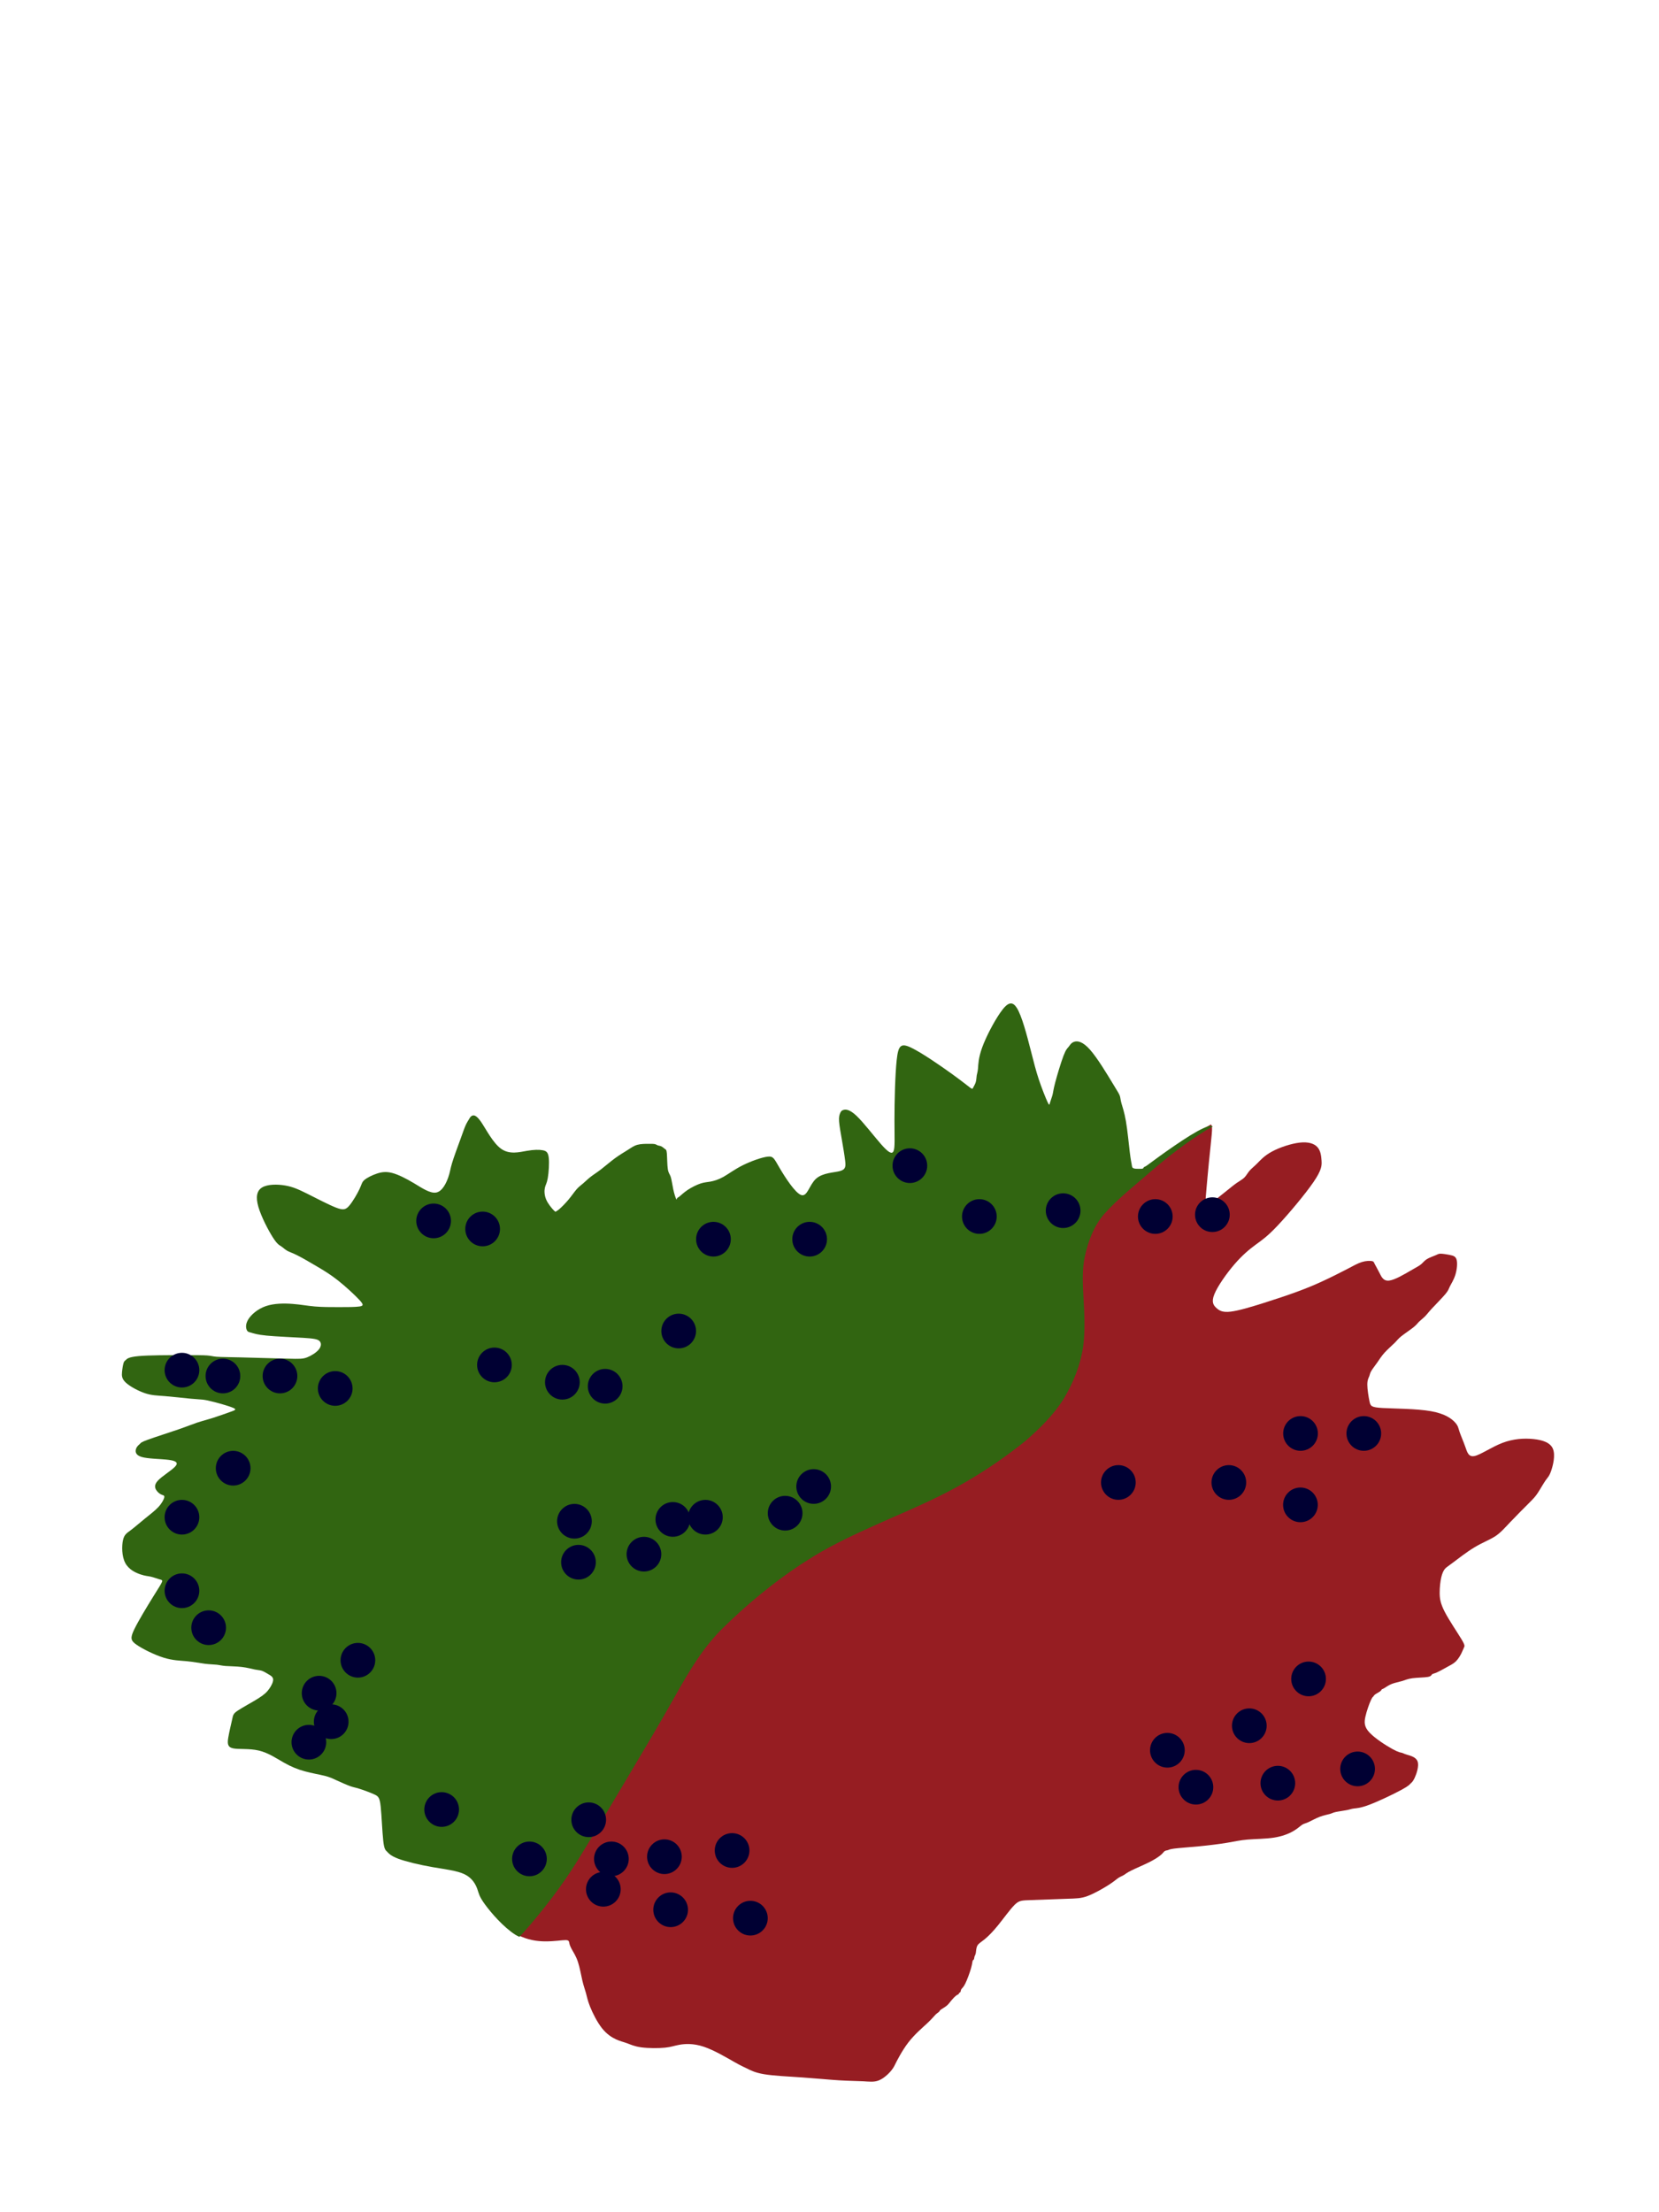
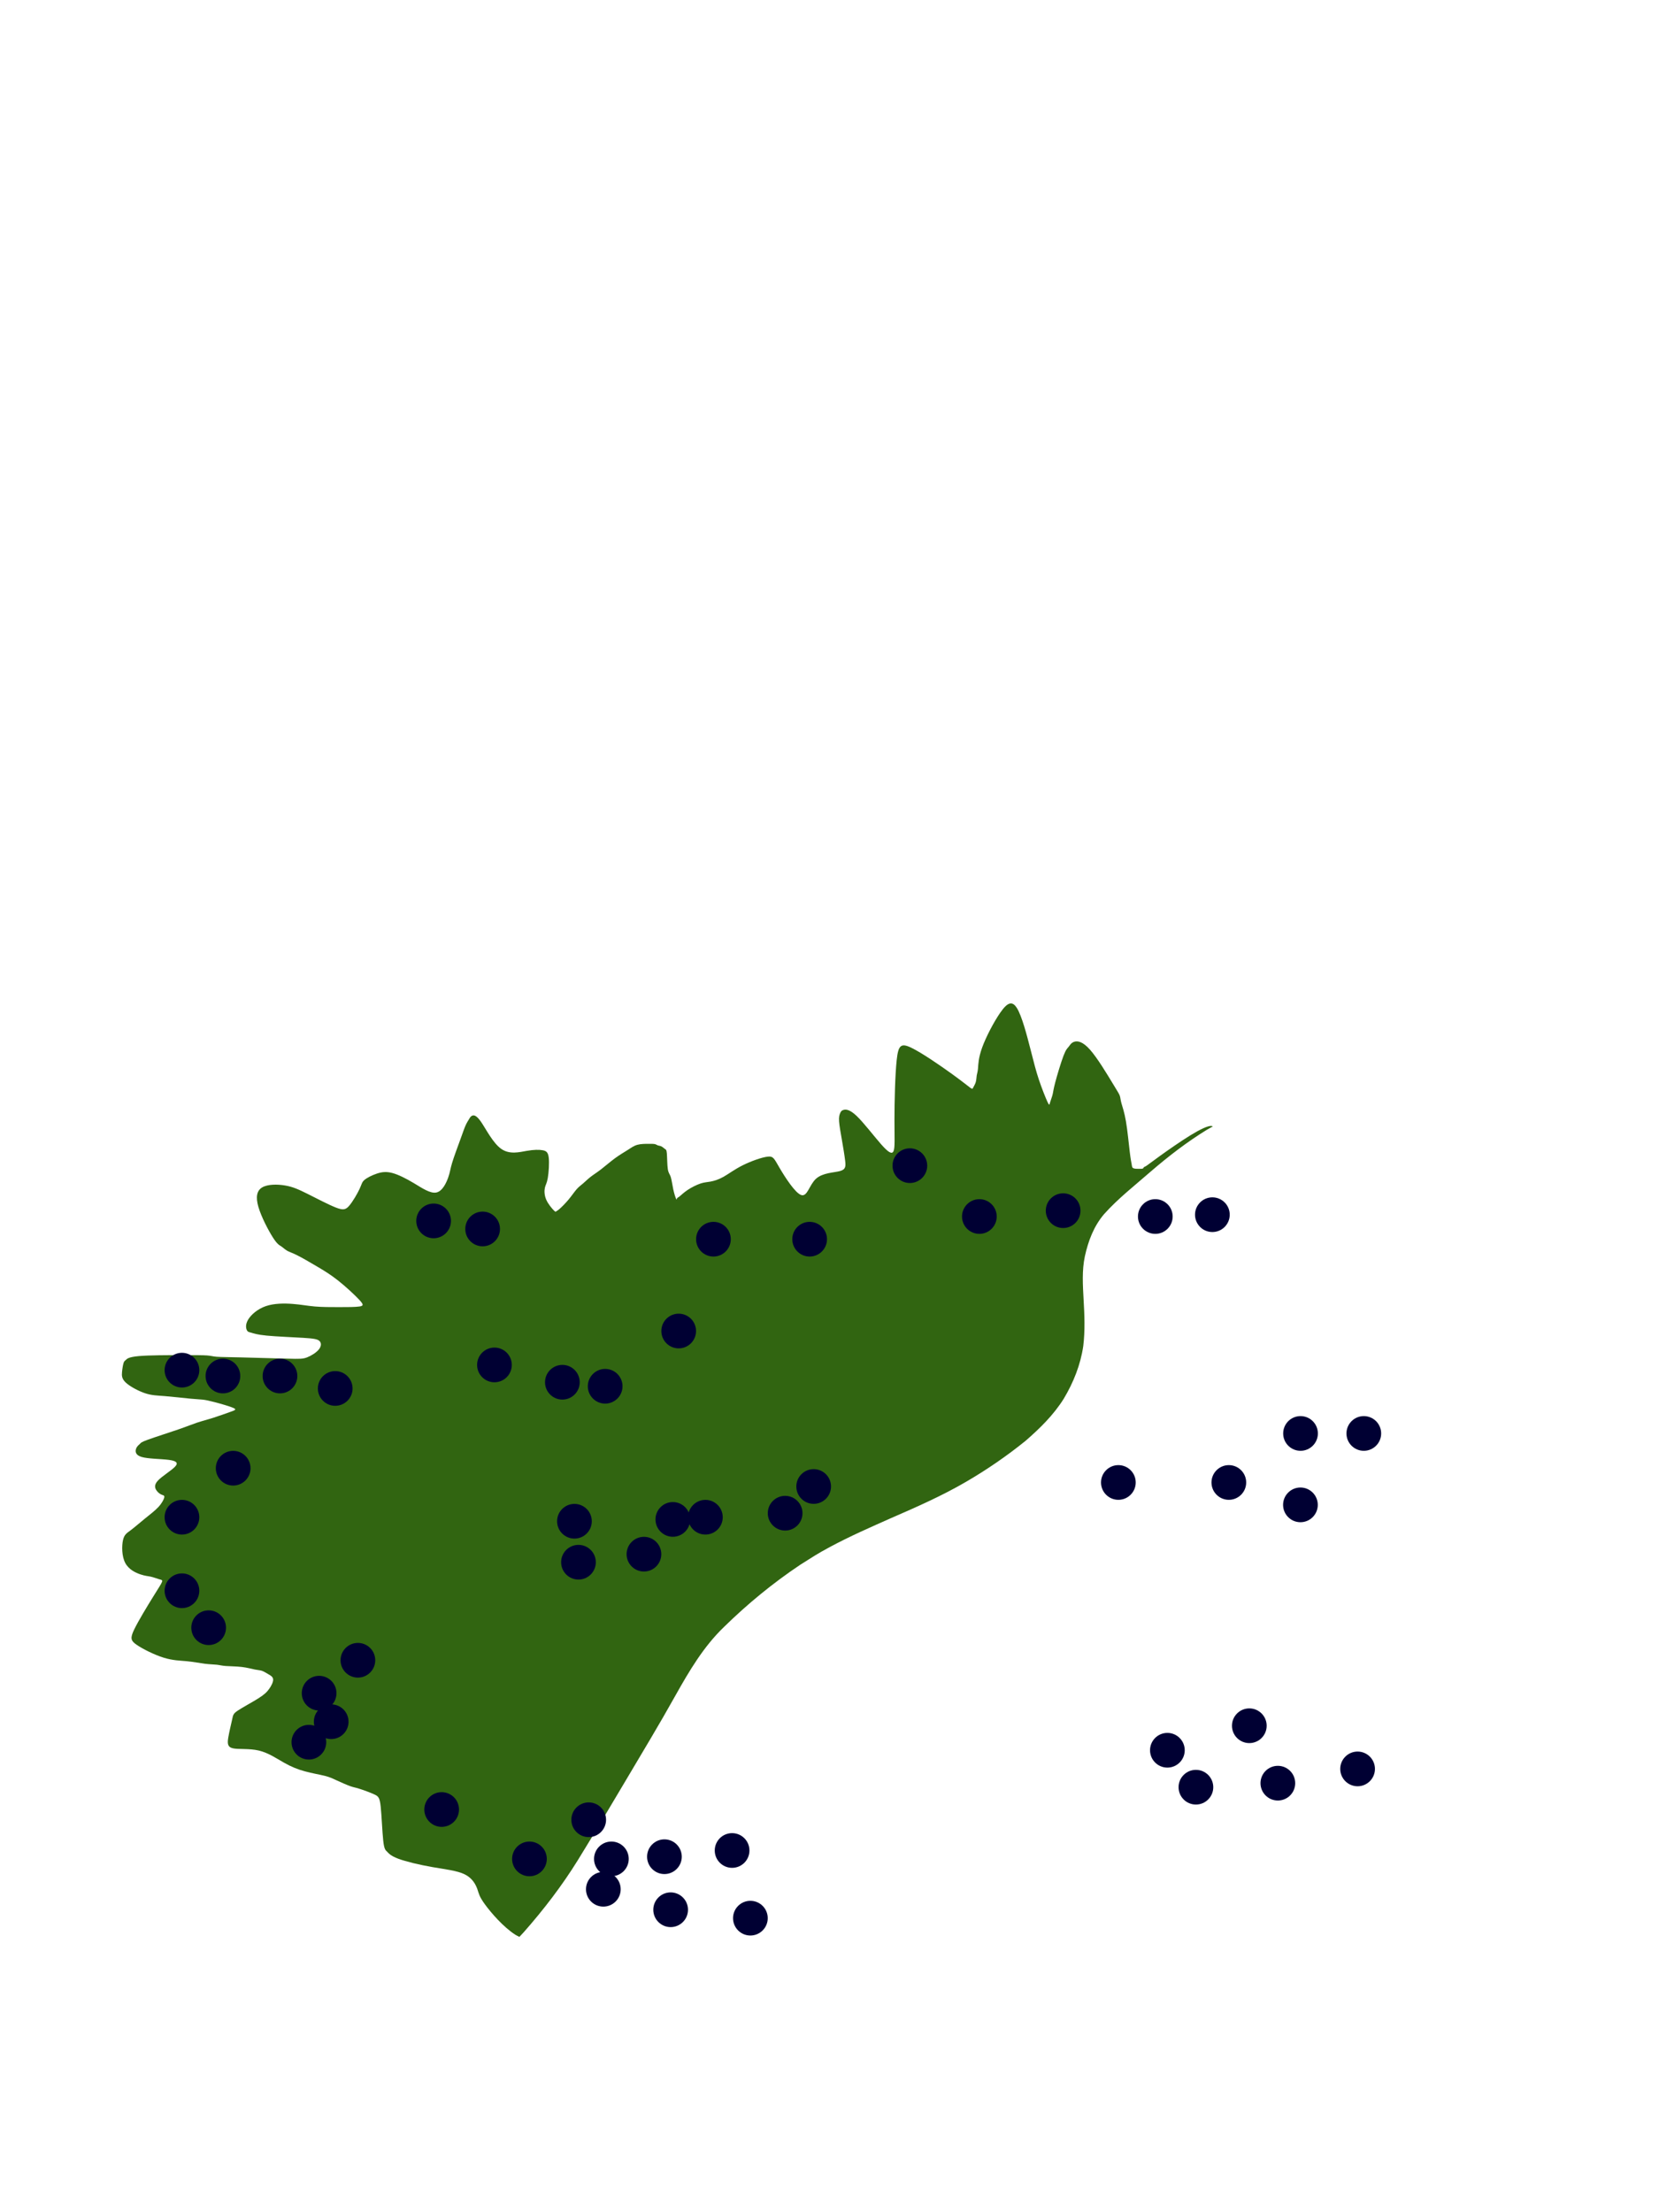
<svg xmlns="http://www.w3.org/2000/svg" width="1200mm" height="1600mm" viewBox="0 0 1200 1600" version="1.1" id="svg1" xml:space="preserve">
  <defs id="defs1" />
  <g id="g15">
-     <path d="m 875.919,813.273 c -1.43,0.837 -2.913,1.575 -4.336,2.424 -14.402,8.852 -27.758,19.118 -40.537,30.148 -11.514,10.065 -23.601,19.435 -33.823,30.858 -7.431,8.702 -11.391,19.304 -13.833,30.326 -2.196,10.321 -1.479,20.839 -0.922,31.278 0.666,11.258 1.111,22.485 -0.244,33.697 -2.005,13.631 -7.087,26.333 -14.104,38.097 -7.343,11.783 -17.368,21.594 -27.786,30.648 -13.624,11.002 -27.998,20.876 -43.127,29.667 -17.315,10.102 -35.707,18.177 -54.064,26.161 -14.909,6.63 -29.913,13.185 -44.295,20.92 -9.526,5.123 -12.329,7.107 -21.473,12.866 -19.724,13.188 -38.075,28.267 -55.011,44.858 -14.861,14.239 -25.222,31.901 -35.204,49.67 -11.458,20.547 -23.633,40.688 -35.627,60.925 -11.483,19.435 -23.066,38.821 -34.899,58.046 -11.463,18.51 -24.765,35.836 -39.146,52.159 -1.017,1.148 -2.112,2.224 -3.141,3.362 7.372,3.831 14.451,4.725 20.287,4.725 6.715,0 11.809,-0.926 14.356,-0.926 2.547,0 2.547,0.926 2.779,2.084 0.232,1.158 0.695,2.547 1.853,4.631 1.158,2.084 3.01,4.863 4.399,9.03 1.389,4.168 2.315,9.725 3.242,13.661 0.926,3.936 1.852,6.252 2.547,8.799 0.695,2.547 1.158,5.326 3.01,9.957 1.852,4.631 5.094,11.114 8.567,15.513 3.473,4.399 7.178,6.715 10.188,8.104 3.01,1.389 5.326,1.852 7.873,2.779 2.547,0.926 5.325,2.316 10.42,3.01 5.094,0.695 12.504,0.695 17.135,0.232 4.631,-0.463 6.483,-1.389 10.42,-2.084 3.936,-0.695 9.957,-1.157 17.598,1.39 7.641,2.547 16.903,8.104 22.229,11.114 5.326,3.01 6.715,3.474 9.03,4.631 2.316,1.158 5.557,3.01 12.504,4.168 6.946,1.158 17.598,1.621 27.554,2.316 9.957,0.695 19.218,1.621 26.628,2.084 7.41,0.463 12.967,0.463 17.366,0.695 4.399,0.232 7.641,0.695 10.883,-0.463 3.242,-1.158 6.483,-3.936 8.567,-6.252 2.084,-2.316 3.01,-4.168 3.01,-4.168 0,0 -0.926,1.853 0.464,-0.926 1.389,-2.779 5.094,-10.188 9.725,-16.208 4.631,-6.02 10.188,-10.652 13.661,-13.893 3.473,-3.242 4.863,-5.094 6.02,-6.252 1.158,-1.158 2.084,-1.621 2.547,-2.084 0.463,-0.463 0.463,-0.926 1.389,-1.621 0.926,-0.695 2.779,-1.621 4.168,-2.779 1.389,-1.158 2.315,-2.547 3.473,-3.936 1.158,-1.389 2.547,-2.779 3.473,-3.473 0.926,-0.695 1.389,-0.695 1.621,-0.927 0.232,-0.232 0.232,-0.695 0.464,-0.926 0.232,-0.232 0.694,-0.231 0.926,-0.695 0.232,-0.463 0.231,-1.389 0.695,-2.084 0.463,-0.695 1.389,-1.158 2.779,-3.936 1.389,-2.779 3.242,-7.873 4.168,-11.114 0.926,-3.242 0.927,-4.631 1.158,-5.325 0.232,-0.695 0.695,-0.695 0.926,-1.158 0.232,-0.463 0.231,-1.389 0.463,-2.084 0.232,-0.695 0.695,-1.158 0.927,-2.547 0.232,-1.389 0.231,-3.705 1.158,-5.326 0.926,-1.621 2.779,-2.547 5.326,-4.631 2.547,-2.084 5.789,-5.326 9.725,-10.188 3.936,-4.862 8.567,-11.345 11.809,-14.587 3.242,-3.242 5.094,-3.242 11.809,-3.474 6.715,-0.232 18.293,-0.695 25.702,-0.926 7.41,-0.232 10.651,-0.232 15.514,-2.084 4.863,-1.852 11.346,-5.557 15.282,-8.104 3.936,-2.547 5.326,-3.937 6.715,-4.863 1.389,-0.926 2.778,-1.389 3.936,-2.084 1.158,-0.695 2.084,-1.621 5.326,-3.242 3.242,-1.621 8.799,-3.936 12.967,-6.02 4.168,-2.084 6.947,-3.937 8.567,-5.326 1.621,-1.389 2.084,-2.316 2.779,-2.779 0.695,-0.463 1.621,-0.463 2.316,-0.695 0.695,-0.232 1.157,-0.695 4.862,-1.158 3.705,-0.463 10.651,-0.926 17.829,-1.621 7.178,-0.695 14.588,-1.621 20.145,-2.547 5.557,-0.926 9.262,-1.853 14.819,-2.316 5.557,-0.463 12.967,-0.463 18.987,-1.389 6.02,-0.926 10.652,-2.779 13.893,-4.631 3.242,-1.852 5.094,-3.704 6.483,-4.631 1.389,-0.926 2.315,-0.926 4.399,-1.853 2.084,-0.926 5.326,-2.779 8.336,-3.936 3.01,-1.158 5.789,-1.621 7.41,-2.084 1.621,-0.463 2.084,-0.926 4.168,-1.389 2.084,-0.463 5.789,-0.926 8.104,-1.39 2.315,-0.463 3.241,-0.926 5.094,-1.157 1.852,-0.232 4.631,-0.232 11.346,-2.779 6.715,-2.547 17.366,-7.641 22.923,-10.651 5.557,-3.01 6.021,-3.937 6.715,-4.631 0.695,-0.695 1.62,-1.157 3.01,-4.168 1.389,-3.01 3.242,-8.567 2.084,-11.809 -1.158,-3.242 -5.325,-4.168 -7.641,-4.863 -2.316,-0.695 -2.779,-1.157 -3.705,-1.389 -0.926,-0.232 -2.315,-0.232 -6.946,-2.779 -4.631,-2.547 -12.504,-7.641 -16.44,-11.809 -3.936,-4.168 -3.936,-7.41 -3.01,-11.578 0.926,-4.168 2.778,-9.261 3.936,-11.809 1.158,-2.547 1.621,-2.547 1.853,-2.779 0.232,-0.232 0.231,-0.695 1.157,-1.39 0.926,-0.695 2.779,-1.621 3.705,-2.316 0.926,-0.695 0.926,-1.157 1.158,-1.389 0.232,-0.232 0.694,-0.231 1.852,-0.926 1.158,-0.695 3.01,-2.084 5.326,-3.01 2.316,-0.926 5.094,-1.389 7.409,-2.084 2.316,-0.695 4.168,-1.621 7.641,-2.084 3.473,-0.463 8.568,-0.463 11.114,-0.926 2.547,-0.463 2.547,-1.389 3.01,-1.853 0.463,-0.463 1.389,-0.463 3.473,-1.389 2.084,-0.926 5.325,-2.778 7.872,-4.168 2.547,-1.389 4.399,-2.316 6.02,-3.937 1.621,-1.621 3.01,-3.936 3.936,-5.788 0.926,-1.852 1.389,-3.242 1.853,-4.168 0.463,-0.926 0.926,-1.389 -1.853,-6.02 -2.779,-4.631 -8.799,-13.43 -12.041,-19.681 -3.242,-6.252 -3.705,-9.957 -3.705,-13.893 0,-3.936 0.463,-8.104 1.158,-11.114 0.695,-3.01 1.621,-4.862 2.547,-6.02 0.926,-1.158 1.852,-1.621 5.557,-4.4 3.705,-2.779 10.188,-7.872 15.977,-11.346 5.789,-3.473 10.883,-5.326 14.819,-7.873 3.936,-2.547 6.715,-5.788 10.883,-10.188 4.168,-4.399 9.725,-9.957 13.198,-13.43 3.473,-3.473 4.862,-4.862 6.715,-7.641 1.852,-2.779 4.168,-6.947 5.789,-9.262 1.621,-2.316 2.547,-2.779 3.936,-6.715 1.389,-3.936 3.242,-11.346 1.39,-15.977 -1.852,-4.631 -7.41,-6.484 -14.125,-7.178 -6.715,-0.695 -14.588,-0.232 -22.46,2.779 -7.873,3.01 -15.745,8.567 -20.145,9.493 -4.399,0.926 -5.326,-2.779 -6.715,-6.715 -1.389,-3.936 -3.241,-8.104 -4.168,-10.883 -0.926,-2.779 -0.926,-4.168 -3.242,-6.715 -2.316,-2.547 -6.947,-6.251 -17.366,-8.104 -10.42,-1.852 -26.628,-1.853 -34.964,-2.316 -8.336,-0.463 -8.799,-1.39 -9.494,-4.631 -0.695,-3.242 -1.621,-8.798 -1.621,-12.272 0,-3.473 0.926,-4.863 1.39,-6.02 0.463,-1.158 0.463,-2.084 1.389,-3.705 0.926,-1.621 2.779,-3.936 4.4,-6.252 1.621,-2.315 3.01,-4.631 5.325,-7.178 2.315,-2.547 5.557,-5.325 7.41,-7.178 1.852,-1.852 2.315,-2.779 4.631,-4.631 2.315,-1.852 6.483,-4.631 8.799,-6.483 2.316,-1.852 2.779,-2.778 3.937,-3.936 1.158,-1.158 3.01,-2.547 4.399,-3.936 1.389,-1.389 2.316,-2.779 5.094,-5.789 2.779,-3.01 7.41,-7.641 9.725,-10.42 2.316,-2.779 2.315,-3.705 3.242,-5.557 0.926,-1.852 2.779,-4.631 3.936,-8.335 1.158,-3.705 1.621,-8.336 0.926,-10.883 -0.695,-2.547 -2.547,-3.01 -4.862,-3.473 -2.315,-0.463 -5.094,-0.926 -6.715,-0.926 -1.621,-2e-5 -2.084,0.463 -3.705,1.158 -1.621,0.695 -4.399,1.621 -6.252,2.779 -1.852,1.158 -2.778,2.547 -4.168,3.705 -1.389,1.158 -3.242,2.084 -7.641,4.631 -4.399,2.547 -11.346,6.715 -15.514,7.178 -4.168,0.463 -5.557,-2.779 -6.946,-5.557 -1.389,-2.779 -2.779,-5.094 -3.473,-6.483 -0.695,-1.389 -0.695,-1.852 -2.084,-2.084 -1.389,-0.232 -4.168,-0.232 -7.178,0.695 -3.01,0.926 -6.251,2.779 -11.114,5.326 -4.863,2.547 -11.346,5.788 -17.366,8.567 -6.02,2.779 -11.577,5.094 -18.524,7.641 -6.946,2.547 -15.282,5.325 -24.081,8.104 -8.799,2.779 -18.061,5.557 -23.85,6.252 -5.789,0.695 -8.104,-0.694 -10.188,-2.547 -2.084,-1.852 -3.937,-4.168 -1.621,-9.957 2.315,-5.789 8.799,-15.051 14.588,-21.766 5.789,-6.715 10.883,-10.883 15.282,-14.124 4.399,-3.242 8.104,-5.557 15.977,-13.893 7.873,-8.336 19.914,-22.692 25.934,-31.491 6.02,-8.799 6.02,-12.041 5.789,-15.514 -0.232,-3.473 -0.695,-7.178 -3.01,-9.725 -2.316,-2.547 -6.484,-3.936 -12.736,-3.242 -6.252,0.695 -14.587,3.473 -20.145,6.483 -5.557,3.01 -8.336,6.252 -10.652,8.567 -2.315,2.315 -4.167,3.704 -5.557,5.325 -1.389,1.621 -2.315,3.473 -3.705,4.863 -1.389,1.389 -3.242,2.315 -5.557,3.936 -2.315,1.621 -5.094,3.936 -8.567,6.715 -3.473,2.779 -7.641,6.021 -9.725,7.873 -2.084,1.852 -2.084,2.316 -2.547,2.547 -0.463,0.232 -1.39,0.231 -1.621,-2.084 -0.232,-2.316 0.232,-6.947 0.695,-12.041 0.463,-5.094 0.926,-10.651 1.621,-17.597 0.695,-6.946 1.621,-15.282 2.084,-20.608 0.339,-3.901 0.408,-6.157 -0.569,-7.1 z" style="fill:#961d22;fill-opacity:1;stroke-width:0.3;stroke-linecap:round;stroke-linejoin:round;paint-order:stroke fill markers" id="path13" />
+     <path d="m 875.919,813.273 z" style="fill:#961d22;fill-opacity:1;stroke-width:0.3;stroke-linecap:round;stroke-linejoin:round;paint-order:stroke fill markers" id="path13" />
    <path d="m 731.225,725.736 c -2.397,-0.009 -4.929,2.65 -7.824,6.847 -4.631,6.715 -10.188,17.366 -12.967,25.007 -2.779,7.641 -2.779,12.272 -3.01,15.051 -0.232,2.779 -0.695,3.704 -0.927,5.094 -0.232,1.389 -0.231,3.242 -0.695,4.863 -0.463,1.621 -1.389,3.01 -1.853,3.936 -0.463,0.926 -0.463,1.389 -2.084,0.232 -1.621,-1.158 -4.863,-3.936 -13.199,-9.957 -8.336,-6.02 -21.765,-15.282 -29.406,-18.987 -7.641,-3.705 -9.494,-1.852 -10.652,8.799 -1.158,10.651 -1.621,30.101 -1.621,43.3 0,13.198 0.463,20.145 -0.695,22.692 -1.158,2.547 -3.936,0.695 -9.03,-5.094 -5.094,-5.789 -12.504,-15.514 -17.598,-20.377 -5.094,-4.863 -7.873,-4.862 -9.493,-4.399 -1.621,0.463 -2.084,1.389 -2.547,2.547 -0.463,1.158 -0.926,2.547 -0.695,5.789 0.232,3.242 1.158,8.336 2.084,13.662 0.926,5.326 1.852,10.883 2.315,14.819 0.463,3.936 0.463,6.252 -3.705,7.409 -4.168,1.158 -12.503,1.158 -17.366,5.557 -4.863,4.399 -6.252,13.198 -10.652,11.809 -4.399,-1.389 -11.809,-12.967 -15.745,-19.682 -3.936,-6.715 -4.4,-8.567 -8.567,-8.104 -4.168,0.463 -12.041,3.242 -18.061,6.252 -6.02,3.01 -10.188,6.251 -13.893,8.335 -3.705,2.084 -6.946,3.01 -9.493,3.473 -2.547,0.463 -4.4,0.463 -7.178,1.39 -2.779,0.926 -6.483,2.778 -9.262,4.631 -2.779,1.852 -4.631,3.705 -5.788,4.631 -1.158,0.926 -1.621,0.926 -1.853,1.389 -0.232,0.463 -0.231,1.389 -0.695,0.463 -0.463,-0.926 -1.389,-3.705 -2.084,-6.946 -0.695,-3.242 -1.158,-6.947 -1.853,-9.03 -0.695,-2.084 -1.621,-2.547 -2.084,-5.557 -0.463,-3.01 -0.463,-8.567 -0.695,-11.346 -0.232,-2.779 -0.695,-2.779 -1.39,-3.242 -0.695,-0.463 -1.621,-1.389 -2.547,-1.853 -0.926,-0.463 -1.852,-0.463 -2.547,-0.695 -0.695,-0.232 -1.157,-0.694 -2.084,-0.926 -0.926,-0.232 -2.316,-0.232 -4.631,-0.232 -2.315,0 -5.557,-1.2e-4 -8.104,0.695 -2.547,0.695 -4.4,2.084 -6.947,3.705 -2.547,1.621 -5.789,3.473 -9.262,6.02 -3.473,2.547 -7.178,5.789 -10.188,8.104 -3.01,2.315 -5.325,3.704 -7.409,5.325 -2.084,1.621 -3.936,3.473 -5.557,4.863 -1.621,1.389 -3.01,2.315 -4.631,4.168 -1.621,1.852 -3.473,4.631 -5.789,7.41 -2.316,2.779 -5.094,5.557 -6.715,6.946 -1.621,1.389 -2.084,1.389 -2.315,1.621 -0.232,0.232 -0.232,0.695 -1.621,-0.695 -1.389,-1.389 -4.168,-4.631 -5.557,-7.872 -1.389,-3.242 -1.389,-6.483 -0.926,-8.567 0.463,-2.084 1.389,-3.01 2.084,-6.946 0.695,-3.936 1.158,-10.883 0.695,-14.819 -0.463,-3.936 -1.853,-4.863 -4.4,-5.326 -2.547,-0.463 -6.251,-0.463 -11.577,0.463 -5.326,0.926 -12.272,2.779 -18.292,-1.389 -6.02,-4.168 -11.114,-14.356 -14.588,-19.45 -3.473,-5.094 -5.326,-5.094 -6.483,-4.631 -1.158,0.463 -1.621,1.389 -2.316,2.547 -0.695,1.158 -1.621,2.547 -2.547,4.631 -0.926,2.084 -1.852,4.862 -3.705,9.957 -1.852,5.094 -4.631,12.504 -6.02,17.135 -1.389,4.631 -1.389,6.483 -2.779,10.42 -1.389,3.936 -4.168,9.957 -8.567,10.883 -4.399,0.926 -10.42,-3.242 -16.208,-6.715 -5.789,-3.473 -11.346,-6.252 -15.745,-7.41 -4.399,-1.158 -7.641,-0.694 -11.115,0.464 -3.473,1.158 -7.178,3.01 -9.03,4.631 -1.852,1.621 -1.853,3.01 -3.474,6.483 -1.621,3.473 -4.862,9.03 -7.409,12.041 -2.547,3.01 -4.399,3.473 -9.725,1.389 -5.326,-2.084 -14.125,-6.715 -20.608,-9.957 -6.483,-3.242 -10.651,-5.094 -16.208,-6.02 -5.557,-0.926 -12.503,-0.926 -16.44,1.39 -3.936,2.316 -4.863,6.946 -2.779,14.124 2.084,7.178 7.178,16.903 10.42,21.997 3.242,5.094 4.631,5.558 6.02,6.484 1.389,0.926 2.778,2.315 4.399,3.242 1.621,0.926 3.474,1.389 7.178,3.242 3.705,1.852 9.262,5.094 14.356,8.104 5.094,3.01 9.725,5.789 15.282,10.189 5.557,4.399 12.041,10.419 15.282,13.893 3.242,3.473 3.242,4.4 0.232,4.863 -3.01,0.463 -9.03,0.463 -15.05,0.463 -6.02,0 -12.041,8e-5 -17.366,-0.463 -5.326,-0.463 -9.957,-1.389 -15.977,-1.853 -6.02,-0.463 -13.43,-0.463 -19.45,1.621 -6.02,2.084 -10.651,6.252 -12.735,9.725 -2.084,3.473 -1.621,6.252 -0.926,7.641 0.695,1.389 1.621,1.39 3.242,1.853 1.621,0.463 3.937,1.389 11.115,2.084 7.178,0.695 19.218,1.157 26.628,1.621 7.41,0.463 10.188,0.926 11.578,2.316 1.389,1.389 1.389,3.705 -0.463,6.02 -1.852,2.315 -5.557,4.631 -8.567,5.789 -3.01,1.158 -5.325,1.158 -14.124,0.926 -8.799,-0.232 -24.081,-0.694 -34.038,-0.926 -9.957,-0.232 -14.588,-0.232 -17.366,-0.464 -2.779,-0.232 -3.705,-0.694 -6.715,-0.926 -3.01,-0.232 -8.104,-0.232 -17.829,-0.232 -9.725,0 -24.081,-1.2e-4 -31.722,0.695 -7.641,0.695 -8.567,2.084 -9.262,2.779 -0.695,0.695 -1.158,0.695 -1.621,2.084 -0.463,1.389 -0.926,4.168 -1.158,6.715 -0.232,2.547 -0.232,4.863 2.779,7.641 3.01,2.779 9.03,6.02 13.893,7.641 4.863,1.621 8.568,1.621 14.356,2.084 5.789,0.463 13.661,1.389 18.524,1.852 4.863,0.463 6.715,0.464 8.799,0.695 2.084,0.232 4.4,0.694 8.799,1.852 4.399,1.158 10.883,3.01 13.43,4.168 2.547,1.158 1.158,1.621 -2.084,2.779 -3.242,1.158 -8.336,3.01 -12.735,4.4 -4.399,1.389 -8.104,2.315 -11.578,3.473 -3.473,1.158 -6.715,2.547 -13.43,4.863 -6.715,2.316 -16.903,5.557 -21.997,7.409 -5.094,1.852 -5.094,2.316 -5.789,3.01 -0.695,0.695 -2.084,1.621 -2.779,3.473 -0.695,1.852 -0.695,4.631 3.936,6.02 4.631,1.389 13.893,1.389 19.451,2.084 5.557,0.695 7.409,2.084 4.862,4.862 -2.547,2.779 -9.493,6.947 -12.504,10.188 -3.01,3.242 -2.084,5.557 -0.926,7.178 1.158,1.621 2.547,2.547 3.705,3.01 1.158,0.463 2.084,0.463 1.853,1.852 -0.232,1.389 -1.621,4.168 -4.168,6.947 -2.547,2.779 -6.252,5.557 -9.956,8.567 -3.705,3.01 -7.409,6.252 -10.188,8.336 -2.779,2.084 -4.631,3.01 -5.557,7.178 -0.926,4.168 -0.926,11.578 1.621,16.44 2.547,4.863 7.641,7.178 11.115,8.336 3.473,1.158 5.325,1.157 7.409,1.621 2.084,0.463 4.399,1.389 6.02,1.853 1.621,0.463 2.547,0.463 2.084,1.852 -0.463,1.389 -2.315,4.168 -6.483,10.883 -4.168,6.715 -10.651,17.366 -13.661,23.618 -3.01,6.252 -2.547,8.104 1.852,11.115 4.399,3.01 12.735,7.178 19.45,9.262 6.715,2.084 11.809,2.084 16.672,2.547 4.863,0.463 9.493,1.389 13.198,1.853 3.705,0.463 6.483,0.463 8.567,0.695 2.084,0.232 3.473,0.695 6.483,0.926 3.01,0.232 7.641,0.231 11.578,0.695 3.936,0.463 7.178,1.389 9.493,1.853 2.316,0.463 3.705,0.463 5.094,0.926 1.389,0.463 2.778,1.389 4.399,2.316 1.621,0.926 3.473,1.852 3.705,3.705 0.232,1.852 -1.158,4.631 -2.779,6.946 -1.621,2.316 -3.473,4.168 -7.872,6.947 -4.399,2.779 -11.346,6.483 -14.819,8.798 -3.473,2.316 -3.473,3.242 -4.168,6.484 -0.695,3.242 -2.084,8.799 -2.779,12.967 -0.695,4.168 -0.695,6.946 3.242,7.872 3.936,0.926 11.809,2e-4 18.755,1.621 6.946,1.621 12.967,5.789 18.292,8.799 5.326,3.01 9.957,4.862 15.051,6.252 5.094,1.389 10.651,2.316 14.356,3.242 3.705,0.926 5.557,1.852 8.567,3.242 3.01,1.389 7.178,3.241 9.725,4.168 2.547,0.926 3.473,0.926 6.483,1.853 3.01,0.926 8.104,2.778 11.115,4.168 3.01,1.389 3.936,2.316 4.631,8.799 0.695,6.483 1.158,18.524 1.853,24.776 0.695,6.252 1.621,6.715 2.779,7.873 1.158,1.158 2.547,3.01 8.104,5.094 5.557,2.084 15.282,4.399 24.544,6.02 9.262,1.621 18.061,2.547 23.618,5.326 5.557,2.779 7.873,7.409 9.03,10.651 1.158,3.242 1.158,5.094 5.557,11.115 4.399,6.02 13.198,16.208 21.766,21.766 1.04,0.675 2.058,1.086 3.088,1.63 1.043,-1.154 2.154,-2.245 3.185,-3.41 14.371,-16.311 27.664,-33.625 39.119,-52.122 11.832,-19.224 23.414,-38.608 34.897,-58.042 11.993,-20.236 24.167,-40.374 35.624,-60.919 9.994,-17.791 20.37,-35.474 35.248,-49.73 16.949,-16.604 35.314,-31.696 55.055,-44.893 9.156,-5.765 11.956,-7.748 21.494,-12.877 14.387,-7.737 29.397,-14.295 44.31,-20.927 18.348,-7.98 36.73,-16.05 54.036,-26.147 15.115,-8.783 29.475,-18.648 43.086,-29.639 10.398,-9.035 20.404,-18.825 27.733,-30.583 6.999,-11.732 12.067,-24.399 14.068,-37.994 1.355,-11.196 0.906,-22.409 0.242,-33.651 -0.559,-10.463 -1.275,-21.004 0.928,-31.349 2.455,-11.066 6.431,-21.71 13.894,-30.446 10.231,-11.431 22.323,-20.811 33.848,-30.882 12.79,-11.039 26.159,-21.315 40.574,-30.174 1.383,-0.825 2.825,-1.542 4.214,-2.356 -0.333,-0.22 -0.711,-0.382 -1.258,-0.382 -2.547,0 -7.641,2.316 -14.819,6.715 -7.178,4.399 -16.44,10.882 -22.229,15.05 -5.789,4.168 -8.104,6.021 -9.493,6.947 -1.389,0.926 -1.853,0.926 -2.084,1.158 -0.232,0.232 -0.231,0.695 -0.695,0.926 -0.463,0.232 -1.389,0.232 -2.779,0.232 -1.389,0 -3.242,7e-5 -4.168,-0.463 -0.926,-0.463 -0.926,-1.389 -1.158,-2.779 -0.232,-1.389 -0.695,-3.242 -1.39,-9.03 -0.695,-5.789 -1.621,-15.514 -2.779,-22.229 -1.158,-6.715 -2.547,-10.42 -3.242,-12.967 -0.695,-2.547 -0.694,-3.936 -1.158,-5.326 -0.463,-1.389 -1.389,-2.779 -5.326,-9.262 -3.936,-6.483 -10.883,-18.061 -16.208,-24.081 -5.326,-6.02 -9.031,-6.483 -11.346,-5.788 -2.315,0.695 -3.242,2.547 -4.168,3.705 -0.926,1.158 -1.852,1.621 -3.705,6.483 -1.852,4.863 -4.631,14.124 -6.02,19.45 -1.389,5.326 -1.389,6.715 -1.853,8.567 -0.463,1.852 -1.389,4.168 -1.853,5.789 -0.463,1.621 -0.463,2.547 -1.852,-0.463 -1.389,-3.01 -4.168,-9.957 -6.252,-16.209 -2.084,-6.252 -3.473,-11.809 -6.02,-21.766 -2.547,-9.957 -6.252,-24.312 -9.957,-30.101 -1.389,-2.171 -2.779,-3.137 -4.217,-3.142 z" style="fill:#316511;stroke-width:0.3;stroke-linecap:round;stroke-linejoin:round;paint-order:stroke fill markers" id="path10" />
    <circle style="fill:#000033;fill-opacity:1;stroke-width:0.18;stroke-linecap:round;stroke-linejoin:round;paint-order:stroke fill markers" id="path15" cx="357.647" cy="987.19" r="12.549" />
    <circle style="fill:#000033;fill-opacity:1;stroke-width:0.18;stroke-linecap:round;stroke-linejoin:round;paint-order:stroke fill markers" id="path15-1" cx="406.778" cy="999.709" r="12.549" />
    <circle style="fill:#000033;fill-opacity:1;stroke-width:0.18;stroke-linecap:round;stroke-linejoin:round;paint-order:stroke fill markers" id="path15-5" cx="437.734" cy="1002.62" r="12.549" />
    <circle style="fill:#000033;fill-opacity:1;stroke-width:0.18;stroke-linecap:round;stroke-linejoin:round;paint-order:stroke fill markers" id="path15-14" cx="490.916" cy="962.668" r="12.549" />
    <circle style="fill:#000033;fill-opacity:1;stroke-width:0.18;stroke-linecap:round;stroke-linejoin:round;paint-order:stroke fill markers" id="path15-2" cx="349.099" cy="888.849" r="12.549" />
    <circle style="fill:#000033;fill-opacity:1;stroke-width:0.18;stroke-linecap:round;stroke-linejoin:round;paint-order:stroke fill markers" id="path15-57" cx="313.645" cy="883.028" r="12.549" />
    <circle style="fill:#000033;fill-opacity:1;stroke-width:0.18;stroke-linecap:round;stroke-linejoin:round;paint-order:stroke fill markers" id="path15-9" cx="242.472" cy="1004.207" r="12.549" />
    <circle style="fill:#000033;fill-opacity:1;stroke-width:0.18;stroke-linecap:round;stroke-linejoin:round;paint-order:stroke fill markers" id="path15-54" cx="202.52" cy="995.212" r="12.549" />
    <circle style="fill:#000033;fill-opacity:1;stroke-width:0.18;stroke-linecap:round;stroke-linejoin:round;paint-order:stroke fill markers" id="path15-3" cx="161.245" cy="995.212" r="12.549" />
    <circle style="fill:#000033;fill-opacity:1;stroke-width:0.18;stroke-linecap:round;stroke-linejoin:round;paint-order:stroke fill markers" id="path15-13" cx="131.612" cy="990.978" r="12.549" />
    <circle style="fill:#000033;fill-opacity:1;stroke-width:0.18;stroke-linecap:round;stroke-linejoin:round;paint-order:stroke fill markers" id="path15-27" cx="168.653" cy="1061.887" r="12.549" />
    <circle style="fill:#000033;fill-opacity:1;stroke-width:0.18;stroke-linecap:round;stroke-linejoin:round;paint-order:stroke fill markers" id="path15-19" cx="131.612" cy="1097.341" r="12.549" />
    <circle style="fill:#000033;fill-opacity:1;stroke-width:0.18;stroke-linecap:round;stroke-linejoin:round;paint-order:stroke fill markers" id="path15-0" cx="131.612" cy="1150.522" r="12.549" />
    <circle style="fill:#000033;fill-opacity:1;stroke-width:0.18;stroke-linecap:round;stroke-linejoin:round;paint-order:stroke fill markers" id="path15-02" cx="150.926" cy="1177.245" r="12.549" />
    <circle style="fill:#000033;fill-opacity:1;stroke-width:0.18;stroke-linecap:round;stroke-linejoin:round;paint-order:stroke fill markers" id="path15-50" cx="418.42" cy="1129.884" r="12.549" />
    <circle style="fill:#000033;fill-opacity:1;stroke-width:0.18;stroke-linecap:round;stroke-linejoin:round;paint-order:stroke fill markers" id="path15-6" cx="465.78" cy="1124.064" r="12.549" />
    <circle style="fill:#000033;fill-opacity:1;stroke-width:0.18;stroke-linecap:round;stroke-linejoin:round;paint-order:stroke fill markers" id="path15-93" cx="567.909" cy="1094.43" r="12.549" />
    <circle style="fill:#000033;fill-opacity:1;stroke-width:0.18;stroke-linecap:round;stroke-linejoin:round;paint-order:stroke fill markers" id="path15-06" cx="588.547" cy="1075.116" r="12.549" />
    <circle style="fill:#000033;fill-opacity:1;stroke-width:0.18;stroke-linecap:round;stroke-linejoin:round;paint-order:stroke fill markers" id="path15-4" cx="708.403" cy="879.853" r="12.549" />
    <circle style="fill:#000033;fill-opacity:1;stroke-width:0.18;stroke-linecap:round;stroke-linejoin:round;paint-order:stroke fill markers" id="path15-7" cx="768.993" cy="875.62" r="12.549" />
    <circle style="fill:#000033;fill-opacity:1;stroke-width:0.18;stroke-linecap:round;stroke-linejoin:round;paint-order:stroke fill markers" id="path15-91" cx="835.668" cy="879.853" r="12.549" />
    <circle style="fill:#000033;fill-opacity:1;stroke-width:0.18;stroke-linecap:round;stroke-linejoin:round;paint-order:stroke fill markers" id="path15-8" cx="876.943" cy="878.53" r="12.549" />
    <circle style="fill:#000033;fill-opacity:1;stroke-width:0.18;stroke-linecap:round;stroke-linejoin:round;paint-order:stroke fill markers" id="path15-63" cx="658.132" cy="843.076" r="12.549" />
    <circle style="fill:#000033;fill-opacity:1;stroke-width:0.18;stroke-linecap:round;stroke-linejoin:round;paint-order:stroke fill markers" id="path15-42" cx="585.637" cy="896.257" r="12.549" />
    <circle style="fill:#000033;fill-opacity:1;stroke-width:0.18;stroke-linecap:round;stroke-linejoin:round;paint-order:stroke fill markers" id="path15-37" cx="516.051" cy="896.257" r="12.549" />
    <circle style="fill:#000033;fill-opacity:1;stroke-width:0.18;stroke-linecap:round;stroke-linejoin:round;paint-order:stroke fill markers" id="path15-16" cx="808.945" cy="1072.205" r="12.549" />
    <circle style="fill:#000033;fill-opacity:1;stroke-width:0.18;stroke-linecap:round;stroke-linejoin:round;paint-order:stroke fill markers" id="path15-41" cx="888.849" cy="1072.205" r="12.549" />
    <circle style="fill:#000033;fill-opacity:1;stroke-width:0.18;stroke-linecap:round;stroke-linejoin:round;paint-order:stroke fill markers" id="path15-41-5" cx="940.64" cy="1088.4" r="12.549" />
    <circle style="fill:#000033;fill-opacity:1;stroke-width:0.18;stroke-linecap:round;stroke-linejoin:round;paint-order:stroke fill markers" id="path15-146" cx="940.707" cy="1036.751" r="12.549" />
    <circle style="fill:#000033;fill-opacity:1;stroke-width:0.18;stroke-linecap:round;stroke-linejoin:round;paint-order:stroke fill markers" id="path15-77" cx="986.48" cy="1036.751" r="12.549" />
    <circle style="fill:#000033;fill-opacity:1;stroke-width:0.18;stroke-linecap:round;stroke-linejoin:round;paint-order:stroke fill markers" id="path15-35" cx="542.774" cy="1387.324" r="12.549" />
    <circle style="fill:#000033;fill-opacity:1;stroke-width:0.18;stroke-linecap:round;stroke-linejoin:round;paint-order:stroke fill markers" id="path15-18" cx="485.095" cy="1381.239" r="12.549" />
    <circle style="fill:#000033;fill-opacity:1;stroke-width:0.18;stroke-linecap:round;stroke-linejoin:round;paint-order:stroke fill markers" id="path15-03" cx="436.411" cy="1366.422" r="12.549" />
    <circle style="fill:#000033;fill-opacity:1;stroke-width:0.18;stroke-linecap:round;stroke-linejoin:round;paint-order:stroke fill markers" id="path15-25" cx="382.966" cy="1344.461" r="12.549" />
    <circle style="fill:#000033;fill-opacity:1;stroke-width:0.18;stroke-linecap:round;stroke-linejoin:round;paint-order:stroke fill markers" id="path15-78" cx="319.466" cy="1308.743" r="12.549" />
    <circle style="fill:#000033;fill-opacity:1;stroke-width:0.18;stroke-linecap:round;stroke-linejoin:round;paint-order:stroke fill markers" id="path15-20" cx="425.828" cy="1316.151" r="12.549" />
    <circle style="fill:#000033;fill-opacity:1;stroke-width:0.18;stroke-linecap:round;stroke-linejoin:round;paint-order:stroke fill markers" id="path15-061" cx="442.232" cy="1344.461" r="12.549" />
    <circle style="fill:#000033;fill-opacity:1;stroke-width:0.18;stroke-linecap:round;stroke-linejoin:round;paint-order:stroke fill markers" id="path15-414" cx="480.597" cy="1342.874" r="12.549" />
    <circle style="fill:#000033;fill-opacity:1;stroke-width:0.18;stroke-linecap:round;stroke-linejoin:round;paint-order:stroke fill markers" id="path15-80" cx="529.545" cy="1338.376" r="12.549" />
    <circle style="fill:#000033;fill-opacity:1;stroke-width:0.18;stroke-linecap:round;stroke-linejoin:round;paint-order:stroke fill markers" id="path15-83" cx="415.509" cy="1100.251" r="12.549" />
    <circle style="fill:#000033;fill-opacity:1;stroke-width:0.18;stroke-linecap:round;stroke-linejoin:round;paint-order:stroke fill markers" id="path15-10" cx="486.682" cy="1098.928" r="12.549" />
    <circle style="fill:#000033;fill-opacity:1;stroke-width:0.18;stroke-linecap:round;stroke-linejoin:round;paint-order:stroke fill markers" id="path15-96" cx="510.23" cy="1097.341" r="12.549" />
    <circle style="fill:#000033;fill-opacity:1;stroke-width:0.18;stroke-linecap:round;stroke-linejoin:round;paint-order:stroke fill markers" id="path15-99" cx="258.876" cy="1200.793" r="12.549" />
    <circle style="fill:#000033;fill-opacity:1;stroke-width:0.18;stroke-linecap:round;stroke-linejoin:round;paint-order:stroke fill markers" id="path15-48" cx="230.83" cy="1224.605" r="12.549" />
    <circle style="fill:#000033;fill-opacity:1;stroke-width:0.18;stroke-linecap:round;stroke-linejoin:round;paint-order:stroke fill markers" id="path15-255" cx="239.562" cy="1245.243" r="12.549" />
    <circle style="fill:#000033;fill-opacity:1;stroke-width:0.18;stroke-linecap:round;stroke-linejoin:round;paint-order:stroke fill markers" id="path15-74" cx="223.422" cy="1260.059" r="12.549" />
    <circle style="fill:#000033;fill-opacity:1;stroke-width:0.18;stroke-linecap:round;stroke-linejoin:round;paint-order:stroke fill markers" id="path15-88" cx="844.399" cy="1265.88" r="12.549" />
    <circle style="fill:#000033;fill-opacity:1;stroke-width:0.18;stroke-linecap:round;stroke-linejoin:round;paint-order:stroke fill markers" id="path15-198" cx="865.037" cy="1292.603" r="12.549" />
    <circle style="fill:#000033;fill-opacity:1;stroke-width:0.18;stroke-linecap:round;stroke-linejoin:round;paint-order:stroke fill markers" id="path15-28" cx="924.303" cy="1289.693" r="12.549" />
-     <circle style="fill:#000033;fill-opacity:1;stroke-width:0.18;stroke-linecap:round;stroke-linejoin:round;paint-order:stroke fill markers" id="path15-07" cx="946.528" cy="1214.286" r="12.549" />
    <circle style="fill:#000033;fill-opacity:1;stroke-width:0.18;stroke-linecap:round;stroke-linejoin:round;paint-order:stroke fill markers" id="path15-86" cx="981.982" cy="1279.374" r="12.549" />
    <circle style="fill:#000033;fill-opacity:1;stroke-width:0.18;stroke-linecap:round;stroke-linejoin:round;paint-order:stroke fill markers" id="path15-258" cx="903.666" cy="1248.153" r="12.549" />
  </g>
</svg>